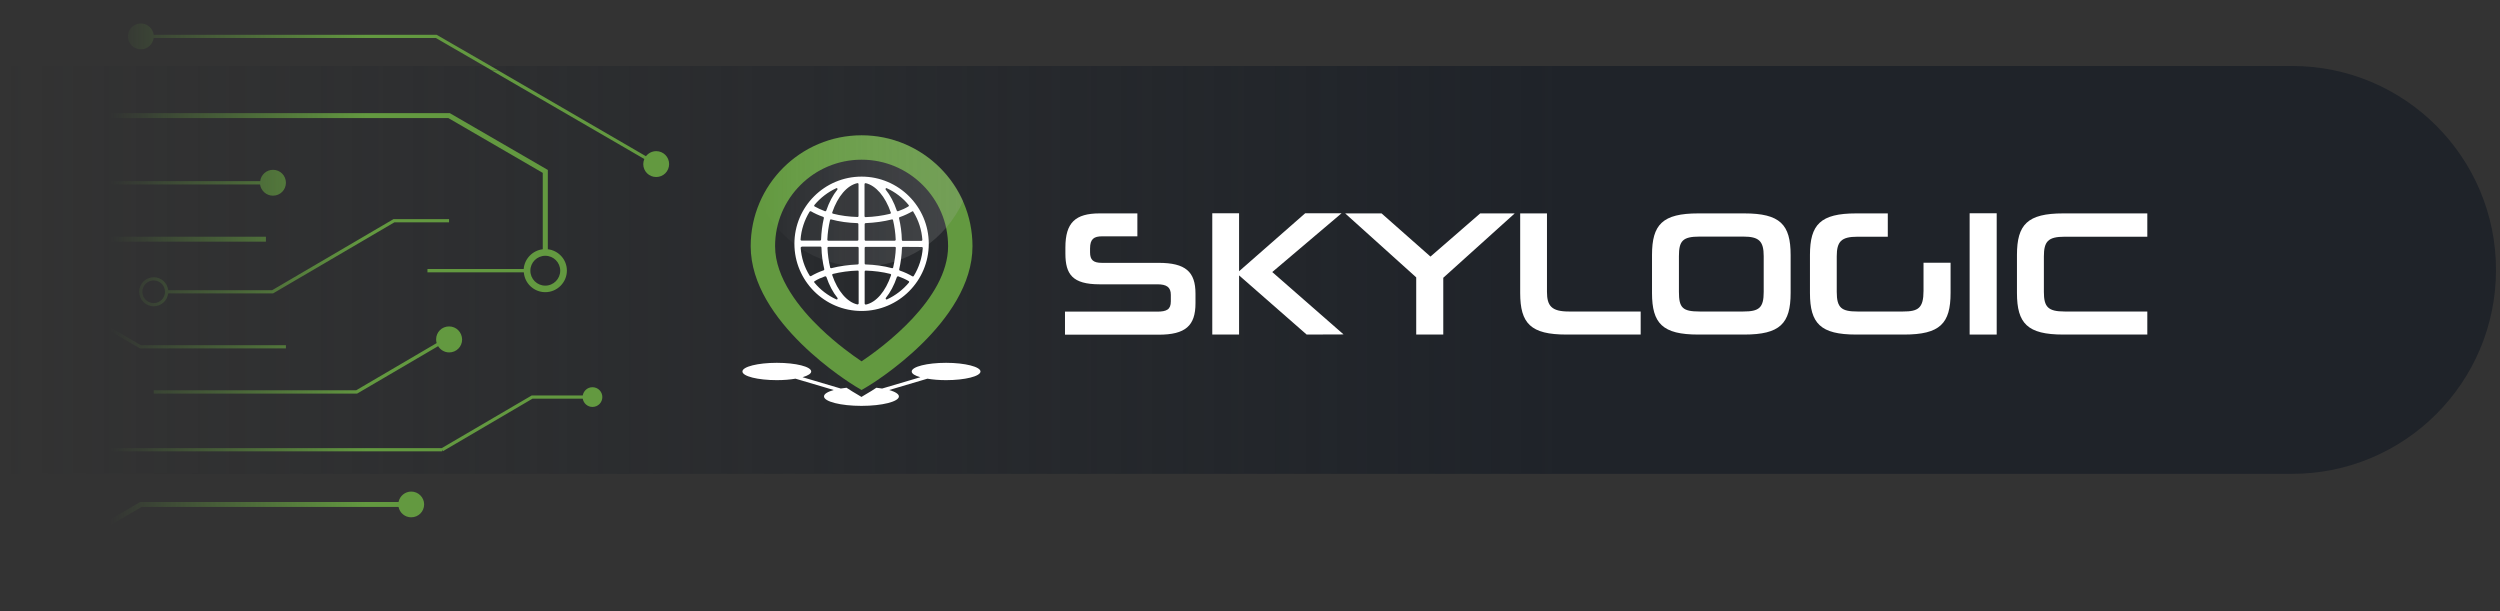
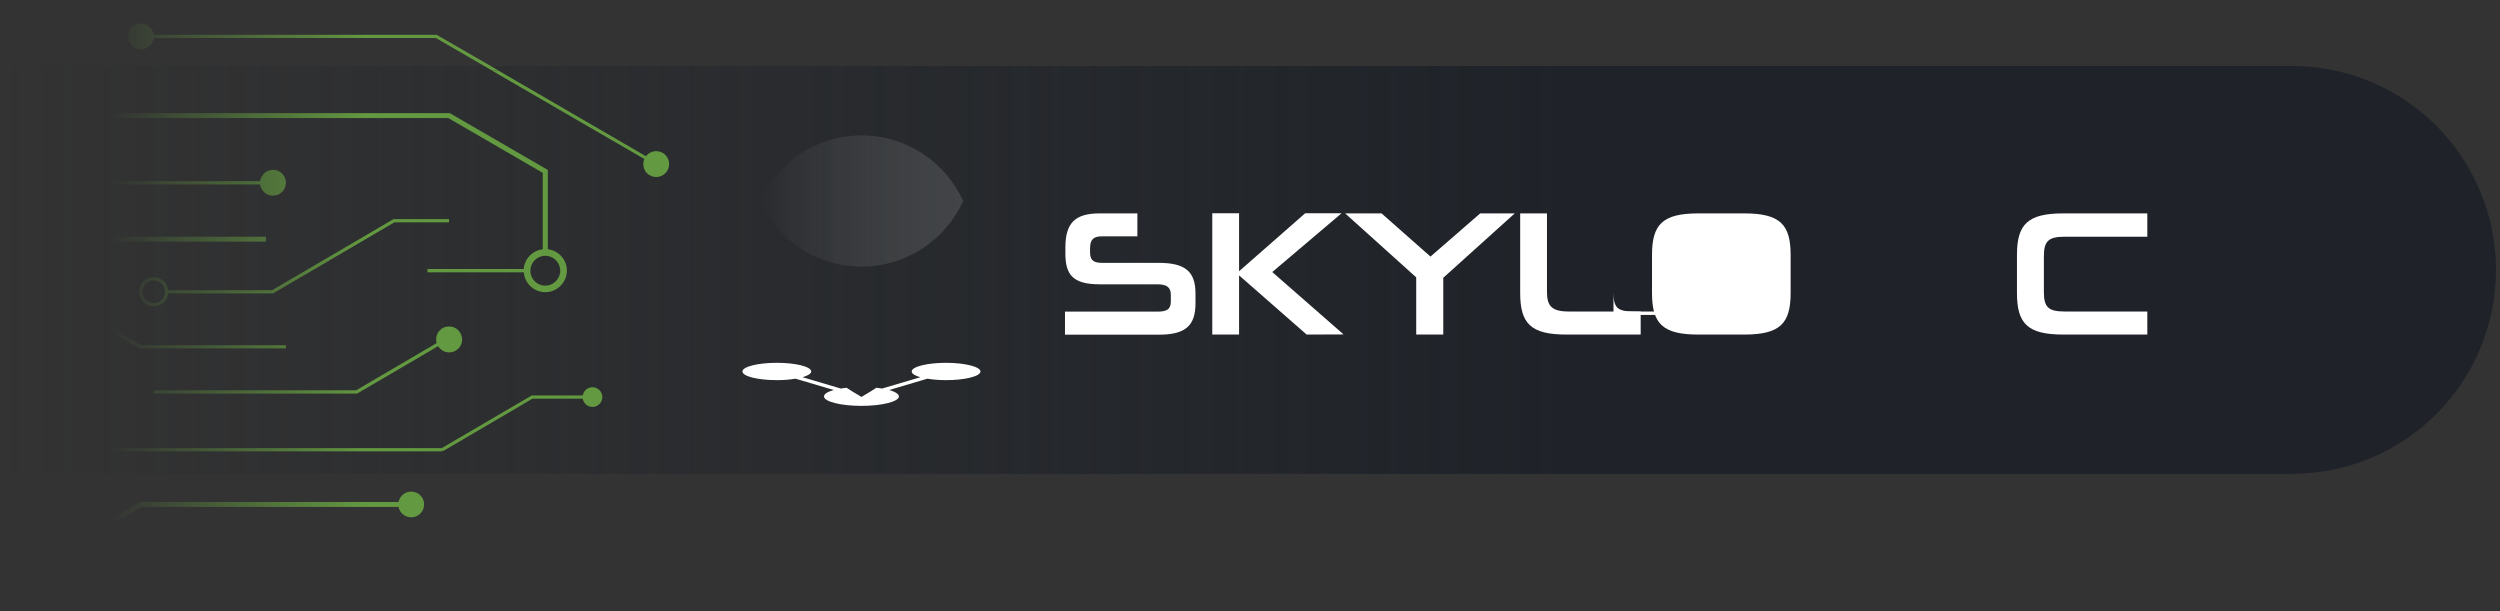
<svg xmlns="http://www.w3.org/2000/svg" version="1.1" id="Capa_1" x="0px" y="0px" viewBox="0 0 1875.6 458.5" style="enable-background:new 0 0 1875.6 458.5;" xml:space="preserve">
  <rect x="0" y="0" width="1875.6" height="458.5" fill="#333333" stroke="none" />
  <style type="text/css">
	.st0{fill:url(#SVGID_1_);}
	.st1{fill:url(#SVGID_00000027582707142767552860000007302120389516749499_);}
	.st2{fill:url(#SVGID_00000029753889224213036150000013406845896723138180_);}
	.st3{fill:url(#SVGID_00000152979760020794404130000005925340227417125052_);}
	.st4{fill:url(#SVGID_00000085221772233424267800000012846542770297635491_);}
	.st5{fill:url(#SVGID_00000009560035562255229700000016765142050526045628_);}
	.st6{fill:url(#SVGID_00000157298274198940787580000015937458022906243977_);}
	.st7{fill:url(#SVGID_00000025437138018597880540000017041462649288764847_);}
	.st8{fill:url(#SVGID_00000047759156646256860190000007760210652214816645_);}
	.st9{fill:url(#SVGID_00000159458713725456522080000010668289088374327192_);}
	.st10{fill:url(#SVGID_00000155125389004262402720000005109392043800569251_);}
	.st11{fill:url(#SVGID_00000137854619754801214830000018440929294701409215_);}
	.st12{fill:url(#SVGID_00000094606809493827535570000005568333993537507769_);}
	.st13{fill:#FFFFFF;}
	.st14{fill:#639940;}
	.st15{opacity:0.2;fill:url(#SVGID_00000150782153465685694710000004828383553558453381_);enable-background:new    ;}
</style>
  <linearGradient id="SVGID_1_" gradientUnits="userSpaceOnUse" x1="1972.235" y1="-362.5" x2="-3.437" y2="-362.5" gradientTransform="matrix(1 0 0 -1 0 -160)">
    <stop offset="0.403" style="stop-color:#1F2329" />
    <stop offset="0.915" style="stop-color:#1F2329;stop-opacity:0.141" />
    <stop offset="1" style="stop-color:#1F2329;stop-opacity:0" />
  </linearGradient>
  <path class="st0" d="M1719.6,355.5H0v-306h1719.6c84.5,0,153,68.5,153,153l0,0C1872.6,287,1804.1,355.5,1719.6,355.5z" />
  <g>
    <g>
      <linearGradient id="SVGID_00000015339646304481856920000003202523286735787675_" gradientUnits="userSpaceOnUse" x1="305.52" y1="-600.4" x2="82.64" y2="-600.4" gradientTransform="matrix(1 0 0 -1 0 -160)">
        <stop offset="0.139" style="stop-color:#639940" />
        <stop offset="1" style="stop-color:#639940;stop-opacity:0" />
      </linearGradient>
      <path style="fill:url(#SVGID_00000015339646304481856920000003202523286735787675_);" d="M0,451.6c6.2,0,11.2-5,11.2-11.2    s-5-11.2-11.2-11.2" />
      <linearGradient id="SVGID_00000121969857010562300050000007648318791707465137_" gradientUnits="userSpaceOnUse" x1="305.52" y1="-455" x2="82.64" y2="-455" gradientTransform="matrix(1 0 0 -1 0 -160)">
        <stop offset="0.139" style="stop-color:#639940" />
        <stop offset="1" style="stop-color:#639940;stop-opacity:0" />
      </linearGradient>
      <path style="fill:url(#SVGID_00000121969857010562300050000007648318791707465137_);" d="M0,303.5c4.7,0,8.5-3.8,8.5-8.5    s-3.8-8.5-8.5-8.5" />
      <linearGradient id="SVGID_00000041284785047373635280000007808411337673630599_" gradientUnits="userSpaceOnUse" x1="305.52" y1="-195.1" x2="82.64" y2="-195.1" gradientTransform="matrix(1 0 0 -1 0 -160)">
        <stop offset="0.139" style="stop-color:#639940" />
        <stop offset="1" style="stop-color:#639940;stop-opacity:0" />
      </linearGradient>
      <path style="fill:url(#SVGID_00000041284785047373635280000007808411337673630599_);" d="M327.6,26.1H115.3    c-0.6-4.8-4.7-8.5-9.6-8.5c-5.4,0-9.7,4.3-9.7,9.7s4.3,9.7,9.7,9.7c4.9,0,9-3.7,9.6-8.5H327l41.6,24.1h4.9L327.6,26.1z" />
      <linearGradient id="SVGID_00000040565742682388124690000015935807294787371433_" gradientUnits="userSpaceOnUse" x1="305.52" y1="-357.1" x2="82.64" y2="-357.1" gradientTransform="matrix(1 0 0 -1 0 -160)">
        <stop offset="0.139" style="stop-color:#639940" />
        <stop offset="1" style="stop-color:#639940;stop-opacity:0" />
      </linearGradient>
      <path style="fill:url(#SVGID_00000040565742682388124690000015935807294787371433_);" d="M336.9,166.9v-2.5h-41.7l-91,53.3h-78    c-0.6-5.4-5.2-9.7-10.9-9.7c-6,0-10.9,4.9-10.9,10.9s4.9,10.9,10.9,10.9c5.6,0,10.2-4.2,10.9-9.7h78.7l91-53.3h41L336.9,166.9    L336.9,166.9z M115.3,227.4c-4.7,0-8.5-3.8-8.5-8.5s3.8-8.5,8.5-8.5s8.5,3.8,8.5,8.5C123.8,223.6,120,227.4,115.3,227.4z" />
      <linearGradient id="SVGID_00000039825849350547632890000006517966534182279566_" gradientUnits="userSpaceOnUse" x1="305.52" y1="-430.1" x2="82.64" y2="-430.1" gradientTransform="matrix(1 0 0 -1 0 -160)">
        <stop offset="0.139" style="stop-color:#639940" />
        <stop offset="1" style="stop-color:#639940;stop-opacity:0" />
      </linearGradient>
      <path style="fill:url(#SVGID_00000039825849350547632890000006517966534182279566_);" d="M336.9,244.9c-5.4,0-9.7,4.3-9.7,9.7    c0,1,0.1,1.9,0.4,2.8l-60.4,35.4H115.3v2.5h152.6l60.8-35.6c1.7,2.8,4.8,4.7,8.3,4.7c5.4,0,9.7-4.3,9.7-9.7    C346.6,249.2,342.3,244.9,336.9,244.9z" />
      <linearGradient id="SVGID_00000063620359198991802320000006965734321478644671_" gradientUnits="userSpaceOnUse" x1="305.52" y1="-312.05" x2="82.64" y2="-312.05" gradientTransform="matrix(1 0 0 -1 0 -160)">
        <stop offset="0.139" style="stop-color:#639940" />
        <stop offset="1" style="stop-color:#639940;stop-opacity:0" />
      </linearGradient>
      <path style="fill:url(#SVGID_00000063620359198991802320000006965734321478644671_);" d="M411,187v-59.5l-73.5-42.6H32.3v3.7    h304.1l70.8,41.1V187c-7.6,0.9-13.7,7.1-14.3,14.8h-72.2v2.5H393c0.6,8.3,7.6,14.9,16.1,14.9c8.9,0,16.2-7.3,16.2-16.2    C425.3,194.7,419,187.9,411,187z M409.1,214.3c-6.2,0-11.2-5-11.2-11.2s5-11.2,11.2-11.2s11.2,5,11.2,11.2    C420.3,209.2,415.3,214.3,409.1,214.3z" />
      <linearGradient id="SVGID_00000118388658849808243620000002643402629617860224_" gradientUnits="userSpaceOnUse" x1="305.52" y1="-399.55" x2="82.64" y2="-399.55" gradientTransform="matrix(1 0 0 -1 0 -160)">
        <stop offset="0.139" style="stop-color:#639940" />
        <stop offset="1" style="stop-color:#639940;stop-opacity:0" />
      </linearGradient>
      <polygon style="fill:url(#SVGID_00000118388658849808243620000002643402629617860224_);" points="105,261.4 214.5,261.4     214.5,259 105.7,259 34.6,217.7 9.4,217.7 9.4,220.2 34,220.2   " />
      <linearGradient id="SVGID_00000155132749611535007530000004327755123752877464_" gradientUnits="userSpaceOnUse" x1="305.52" y1="-297.1" x2="82.64" y2="-297.1" gradientTransform="matrix(1 0 0 -1 0 -160)">
        <stop offset="0.139" style="stop-color:#639940" />
        <stop offset="1" style="stop-color:#639940;stop-opacity:0" />
      </linearGradient>
      <path style="fill:url(#SVGID_00000155132749611535007530000004327755123752877464_);" d="M204.8,146.8c5.4,0,9.7-4.3,9.7-9.7    s-4.3-9.7-9.7-9.7c-4.9,0-9,3.7-9.6,8.5H9.4v2.5h185.7C195.8,143.1,199.8,146.8,204.8,146.8z" />
      <linearGradient id="SVGID_00000049927526944673506530000009256582428447381648_" gradientUnits="userSpaceOnUse" x1="305.52" y1="-339.45" x2="82.64" y2="-339.45" gradientTransform="matrix(1 0 0 -1 0 -160)">
        <stop offset="0.139" style="stop-color:#639940" />
        <stop offset="1" style="stop-color:#639940;stop-opacity:0" />
      </linearGradient>
      <rect x="9.4" y="177.6" style="fill:url(#SVGID_00000049927526944673506530000009256582428447381648_);" width="190.1" height="3.7" />
      <linearGradient id="SVGID_00000060735511386535036340000006907897645568413851_" gradientUnits="userSpaceOnUse" x1="305.52" y1="-252.75" x2="82.64" y2="-252.75" gradientTransform="matrix(1 0 0 -1 0 -160)">
        <stop offset="0.139" style="stop-color:#639940" />
        <stop offset="1" style="stop-color:#639940;stop-opacity:0" />
      </linearGradient>
      <path style="fill:url(#SVGID_00000060735511386535036340000006907897645568413851_);" d="M482.6,123.1c0,5.4,4.3,9.7,9.7,9.7    s9.7-4.3,9.7-9.7c0-5.4-4.3-9.7-9.7-9.7c-3.1,0-5.9,1.5-7.7,3.8L373.5,52.7h-4.9l114.8,66.6C482.9,120.5,482.6,121.8,482.6,123.1z    " />
      <linearGradient id="SVGID_00000020386658058396172160000016915113437762158465_" gradientUnits="userSpaceOnUse" x1="305.52" y1="-474.1" x2="82.64" y2="-474.1" gradientTransform="matrix(1 0 0 -1 0 -160)">
        <stop offset="0.139" style="stop-color:#639940" />
        <stop offset="1" style="stop-color:#639940;stop-opacity:0" />
      </linearGradient>
      <path style="fill:url(#SVGID_00000020386658058396172160000016915113437762158465_);" d="M331.7,338.6v-1.2l0.6,1.1l67.2-39.4    h37.7c0.6,3.5,3.6,6.2,7.3,6.2c4.1,0,7.4-3.3,7.4-7.4s-3.3-7.4-7.4-7.4c-3.7,0-6.7,2.7-7.3,6.2h-38.3l-67.5,39.5h-258L10,299.4    c0.6-1.3,0.9-2.8,0.9-4.4c0-2-0.6-3.8-1.5-5.4v12.3l63.3,36.7H331.7z" />
    </g>
    <linearGradient id="SVGID_00000047023166705078227440000000257850476543144577_" gradientUnits="userSpaceOnUse" x1="305.52" y1="-571.1" x2="82.64" y2="-571.1" gradientTransform="matrix(1 0 0 -1 0 -160)">
      <stop offset="0.139" style="stop-color:#639940" />
      <stop offset="1" style="stop-color:#639940;stop-opacity:0" />
    </linearGradient>
    <path style="fill:url(#SVGID_00000047023166705078227440000000257850476543144577_);" d="M308.5,368.8c-4.7,0-8.6,3.4-9.5,7.8   H105.2l-92.2,54c-1-1.3-2.2-2.4-3.5-3.4v7c1.1,1.8,1.8,3.9,1.8,6.1s-0.7,4.3-1.8,6.1v7c4.1-2.9,6.8-7.7,6.8-13.1   c0-2.3-0.5-4.5-1.4-6.5l91.4-53.5H299c0.9,4.5,4.8,7.8,9.5,7.8c5.4,0,9.7-4.3,9.7-9.7C318.2,373.2,313.9,368.8,308.5,368.8z" />
  </g>
  <g>
    <g>
      <path class="st13" d="M799,251v-17.2h69.1c7.2,0,10.3-1.6,10.3-7.7v-4.9c0-5.7-3.1-7.9-10.1-7.9H825c-20.4,0-25.7-7.5-25.7-23.1    v-4.5c0-18.7,7.5-25.6,25.7-25.6h28.3v17.2h-26.4c-6.1,0-9.1,1.9-9.1,9.1v2.9c0,5.7,2.4,7.9,8.9,7.9h42.5    c20.3,0,27.7,6.7,27.7,23.1v7.2c0,16.9-7.5,23.6-27.7,23.6H799V251z" />
      <path class="st13" d="M980.3,251l-50.7-44.4V251h-20.1v-91h20.1v43.5l49.6-43.5h27.3l-52,44.1l53.5,46.8L980.3,251L980.3,251z" />
      <path class="st13" d="M1062.5,251v-42.9l-53.3-48h27.3l36.7,32.4l37.3-32.4h25.9l-53.6,48.3V251H1062.5z" />
      <path class="st13" d="M1175.2,251c-26.8,0-34.7-8.3-34.7-31.2v-59.7h20.1V219c0,10.5,3.5,14.7,16.3,14.7h54V251H1175.2z" />
-       <path class="st13" d="M1274.1,251c-26.8,0-34.7-8.3-34.7-31.2v-28.5c0-22.9,7.9-31.2,34.7-31.2h34.5c26.9,0,34.8,8.3,34.8,31.2    v28.5c0,22.9-7.9,31.2-34.8,31.2H1274.1z M1323.2,192.2c0-11.3-3.5-14.7-15.3-14.7h-32.8c-12.8,0-15.5,3.3-15.5,14.7V219    c0,11.9,2.7,14.7,15.5,14.7h32.8c11.9,0,15.3-2.8,15.3-14.7V192.2z" />
-       <path class="st13" d="M1392.6,251c-26.8,0-34.7-8.3-34.7-31.2v-28.5c0-22.9,7.9-31.2,34.7-31.2h23.7v17.5h-22.8    c-12.1,0-15.5,3.6-15.5,14.7V219c0,12,3.6,14.7,15.5,14.7h34.3c11.3,0,15.3-2.5,15.3-15.5v-21.1h20.3v22.7    c0,22.9-7.9,31.2-34.9,31.2L1392.6,251L1392.6,251z" />
-       <path class="st13" d="M1477.7,251v-91h20.3v91H1477.7z" />
+       <path class="st13" d="M1274.1,251c-26.8,0-34.7-8.3-34.7-31.2v-28.5c0-22.9,7.9-31.2,34.7-31.2h34.5c26.9,0,34.8,8.3,34.8,31.2    v28.5c0,22.9-7.9,31.2-34.8,31.2H1274.1z c0-11.3-3.5-14.7-15.3-14.7h-32.8c-12.8,0-15.5,3.3-15.5,14.7V219    c0,11.9,2.7,14.7,15.5,14.7h32.8c11.9,0,15.3-2.8,15.3-14.7V192.2z" />
      <path class="st13" d="M1547.9,251c-26.8,0-34.7-8.3-34.7-31.2v-28.5c0-22.9,7.9-31.2,34.7-31.2h63.1v17.5h-62.1    c-12.4,0-15.5,3.6-15.5,14.8V219c0,11.3,3.1,14.7,15.6,14.7h62V251H1547.9z" />
    </g>
  </g>
  <g>
    <g>
-       <path class="st14" d="M729.6,184.7c0-45.9-37.3-83.2-83.2-83.2s-83.2,37.3-83.2,83.2c0,57.2,75.3,103.1,78.5,105.1l4.7,2.8    l4.7-2.8C654.3,287.9,729.6,242,729.6,184.7z M646.4,271.1c-6.4-4.3-18.6-13-30.7-24.6c-15.6-14.9-34.2-37.8-34.2-61.8    c0-35.8,29.1-64.9,64.9-64.9c35.8,0,64.9,29.1,64.9,64.9C711.3,224.4,662,260.6,646.4,271.1z" />
      <g>
        <path class="st13" d="M709.8,272.2c-14.2,0-25.8,2.9-25.8,6.5c0,1.7,2.5,3.2,6.5,4.3l-28.7,8.5c-1.3-0.2-2.8-0.4-4.3-0.6     c-2.3,1.5-3.8,2.4-4.2,2.7l-4.7,2.8l-2.3,1.4l-2.3-1.4l-4.7-2.8c-0.4-0.2-1.9-1.2-4.2-2.7c-1.5,0.2-2.9,0.4-4.3,0.6l-28.7-8.5     c4.1-1.2,6.5-2.7,6.5-4.3c0-3.6-11.5-6.5-25.8-6.5c-14.2,0-25.8,2.9-25.8,6.5s11.5,6.5,25.8,6.5c5.2,0,10-0.4,14-1.1l28.7,8.5     c-4.5,1.3-7.3,2.9-7.3,4.8c0,3.9,12.6,7.1,28.1,7.1s28.1-3.2,28.1-7.1c0-1.8-2.8-3.5-7.3-4.8l28.7-8.5c4,0.7,8.8,1.1,14,1.1     c14.2,0,25.8-2.9,25.8-6.5C735.6,275.2,724,272.2,709.8,272.2z" />
      </g>
    </g>
    <linearGradient id="SVGID_00000157274213655791336140000000349728968343323787_" gradientUnits="userSpaceOnUse" x1="4538.428" y1="-10873.245" x2="4690.828" y2="-10873.245" gradientTransform="matrix(-1 0 0 1 5261.028 11024.045)">
      <stop offset="0" style="stop-color:#B0B0B0" />
      <stop offset="1" style="stop-color:#FFFFFF;stop-opacity:0" />
    </linearGradient>
    <path style="opacity:0.2;fill:url(#SVGID_00000157274213655791336140000000349728968343323787_);enable-background:new    ;" d="   M722.6,150.8c-13.1,29-42.3,49.2-76.2,49.2s-63.1-20.2-76.2-49.2c13.1-29,42.3-49.2,76.2-49.2C680.3,101.6,709.5,121.8,722.6,150.8   z" />
-     <path class="st13" d="M646.4,233.3c-27.8,0-50.4-22.6-50.4-50.4s22.6-50.4,50.4-50.4c27.8,0,50.4,22.6,50.4,50.4   S674.2,233.3,646.4,233.3z M649.4,203c-0.2,0-0.4,0.1-0.5,0.2c-0.1,0.1-0.2,0.3-0.2,0.5v24c0,0.2,0.1,0.4,0.3,0.6   c0.1,0.1,0.3,0.2,0.5,0.2c0.1,0,0.1,0,0.2,0c7.7-1.7,14.7-9.9,18.8-22c0.1-0.2,0-0.4,0-0.6c-0.1-0.2-0.3-0.3-0.5-0.4   C662.1,204,655.9,203.2,649.4,203L649.4,203z M643.4,203c-6.5,0.2-12.7,1.1-18.5,2.5c-0.2,0.1-0.4,0.2-0.5,0.4s-0.1,0.4,0,0.6   c4.1,12,11.2,20.2,18.8,21.9c0.1,0,0.1,0,0.2,0c0.2,0,0.3-0.1,0.5-0.2c0.2-0.1,0.3-0.3,0.3-0.6v-24c0-0.2-0.1-0.4-0.2-0.5   C643.8,203,643.6,203,643.4,203L643.4,203z M619.2,207.3c-0.1,0-0.2,0-0.2,0c-2.9,1-5.5,2.2-7.8,3.6c-0.2,0.1-0.3,0.3-0.4,0.5   c0,0.2,0,0.4,0.2,0.6c4.4,5.4,10.1,9.7,16.4,12.6c0.1,0,0.2,0.1,0.3,0.1c0.2,0,0.4-0.1,0.6-0.3c0.2-0.3,0.2-0.6,0-0.9   c-3.4-4.2-6.2-9.5-8.3-15.7c-0.1-0.2-0.2-0.3-0.4-0.4C619.5,207.3,619.4,207.3,619.2,207.3z M673.6,207.3c-0.1,0-0.2,0-0.3,0.1   c-0.2,0.1-0.3,0.2-0.4,0.4c-2.1,6.2-4.9,11.5-8.3,15.7c-0.2,0.3-0.2,0.6,0,0.9c0.1,0.2,0.4,0.3,0.6,0.3c0.1,0,0.2,0,0.3-0.1   c6.3-2.9,12-7.3,16.4-12.6c0.1-0.2,0.2-0.4,0.2-0.6c0-0.2-0.2-0.4-0.4-0.5c-2.3-1.4-5-2.6-7.8-3.6   C673.7,207.3,673.6,207.3,673.6,207.3z M677.4,185.2c-0.4,0-0.7,0.3-0.7,0.7c-0.2,5.6-0.9,11-2.1,16.2c-0.1,0.4,0.1,0.7,0.5,0.9   c3.5,1.2,6.7,2.7,9.4,4.3c0.1,0.1,0.2,0.1,0.4,0.1s0.5-0.1,0.6-0.3c3.9-6.3,6.3-13.6,6.8-21.1c0-0.2-0.1-0.4-0.2-0.5   c-0.1-0.1-0.3-0.2-0.5-0.2L677.4,185.2L677.4,185.2z M601.4,185.2c-0.2,0-0.4,0.1-0.5,0.2c-0.1,0.1-0.2,0.3-0.2,0.5   c0.5,7.4,2.8,14.7,6.8,21c0.1,0.2,0.4,0.3,0.6,0.3c0.1,0,0.3,0,0.4-0.1c2.8-1.6,5.9-3.1,9.4-4.3c0.4-0.1,0.6-0.5,0.5-0.9   c-1.2-5.1-2-10.6-2.1-16.2c0-0.4-0.3-0.7-0.7-0.7h-14.2V185.2z M621.5,185.2c-0.2,0-0.4,0.1-0.5,0.2c-0.1,0.1-0.2,0.3-0.2,0.5   c0.2,5.1,0.9,10,2,14.7c0,0.2,0.2,0.4,0.3,0.5s0.2,0.1,0.4,0.1c0.1,0,0.1,0,0.2,0c6.2-1.6,12.9-2.5,19.8-2.8c0.4,0,0.7-0.3,0.7-0.7   v-11.8c0-0.4-0.3-0.7-0.7-0.7H621.5z M649.4,185.2c-0.4,0-0.7,0.3-0.7,0.7v11.8c0,0.4,0.3,0.7,0.7,0.7c6.9,0.2,13.6,1.1,19.8,2.8   c0.1,0,0.1,0,0.2,0c0.1,0,0.3,0,0.4-0.1c0.2-0.1,0.3-0.3,0.3-0.5c1.1-4.7,1.8-9.6,2-14.7c0-0.2-0.1-0.4-0.2-0.5   c-0.1-0.1-0.3-0.2-0.5-0.2H649.4z M684.8,158.5c-0.1,0-0.3,0-0.4,0.1c-2.8,1.6-5.9,3.1-9.4,4.3c-0.4,0.1-0.6,0.5-0.5,0.9   c1.2,5.1,2,10.6,2.1,16.2c0,0.4,0.3,0.7,0.7,0.7h14c0.2,0,0.4-0.1,0.5-0.2c0.1-0.1,0.2-0.3,0.2-0.5c-0.5-7.4-2.8-14.7-6.8-21.1   C685.2,158.6,685,158.5,684.8,158.5z M669.4,164.6c-0.1,0-0.1,0-0.2,0c-6.2,1.6-12.9,2.5-19.8,2.8c-0.4,0-0.7,0.3-0.7,0.7v11.8   c0,0.4,0.3,0.7,0.7,0.7h21.9c0.2,0,0.4-0.1,0.5-0.2c0.1-0.1,0.2-0.3,0.2-0.5c-0.2-5.1-0.9-10-2-14.7c0-0.2-0.2-0.4-0.3-0.5   C669.6,164.7,669.5,164.6,669.4,164.6z M623.4,164.6c-0.1,0-0.3,0-0.4,0.1c-0.2,0.1-0.3,0.3-0.3,0.5c-1.1,4.7-1.8,9.6-2,14.7   c0,0.2,0.1,0.4,0.2,0.5c0.1,0.1,0.3,0.2,0.5,0.2h21.9c0.4,0,0.7-0.3,0.7-0.7v-11.8c0-0.4-0.3-0.7-0.7-0.7   c-6.9-0.2-13.6-1.1-19.8-2.8C623.6,164.6,623.5,164.6,623.4,164.6z M608,158.5c-0.2,0-0.5,0.1-0.6,0.3c-3.9,6.3-6.3,13.6-6.8,21   c0,0.2,0.1,0.4,0.2,0.5c0.1,0.1,0.3,0.2,0.5,0.2h14c0.4,0,0.7-0.3,0.7-0.7c0.2-5.6,0.9-11,2.1-16.2c0.1-0.4-0.1-0.7-0.5-0.9   c-3.5-1.2-6.7-2.7-9.4-4.3C608.3,158.5,608.2,158.5,608,158.5z M649.4,137.4c-0.2,0-0.3,0.1-0.5,0.2c-0.2,0.1-0.3,0.3-0.3,0.6v24   c0,0.2,0.1,0.4,0.2,0.5c0.1,0.1,0.3,0.2,0.5,0.2l0,0c6.5-0.2,12.7-1.1,18.5-2.5c0.2-0.1,0.4-0.2,0.5-0.4s0.1-0.4,0-0.6   c-4.1-12-11.2-20.2-18.8-22C649.5,137.4,649.5,137.4,649.4,137.4z M643.4,137.4c-0.1,0-0.1,0-0.2,0c-7.7,1.7-14.7,9.9-18.8,21.9   c-0.1,0.2,0,0.4,0,0.6c0.1,0.2,0.3,0.3,0.5,0.4c5.8,1.5,12,2.3,18.5,2.5l0,0c0.2,0,0.4-0.1,0.5-0.2c0.1-0.1,0.2-0.3,0.2-0.5v-24   c0-0.2-0.1-0.4-0.3-0.6C643.7,137.5,643.6,137.4,643.4,137.4z M665.1,141.1c-0.2,0-0.4,0.1-0.6,0.3c-0.2,0.3-0.2,0.6,0,0.9   c3.4,4.2,6.2,9.5,8.3,15.7c0.1,0.2,0.2,0.3,0.4,0.4c0.1,0,0.2,0.1,0.3,0.1s0.2,0,0.2,0c2.9-1,5.5-2.2,7.8-3.6   c0.2-0.1,0.3-0.3,0.4-0.5c0-0.2,0-0.4-0.2-0.6c-4.4-5.4-10.1-9.7-16.4-12.6C665.3,141.2,665.2,141.1,665.1,141.1z M627.7,141.1   c-0.1,0-0.2,0-0.3,0.1c-6.3,2.9-12,7.3-16.4,12.6c-0.1,0.2-0.2,0.4-0.2,0.6c0,0.2,0.2,0.4,0.4,0.5c2.3,1.3,4.9,2.5,7.8,3.6   c0.1,0,0.2,0,0.2,0c0.1,0,0.2,0,0.3-0.1c0.2-0.1,0.3-0.2,0.4-0.4c2.1-6.2,4.9-11.5,8.3-15.7c0.2-0.3,0.2-0.6,0-0.9   C628.1,141.2,627.9,141.1,627.7,141.1z" />
  </g>
</svg>